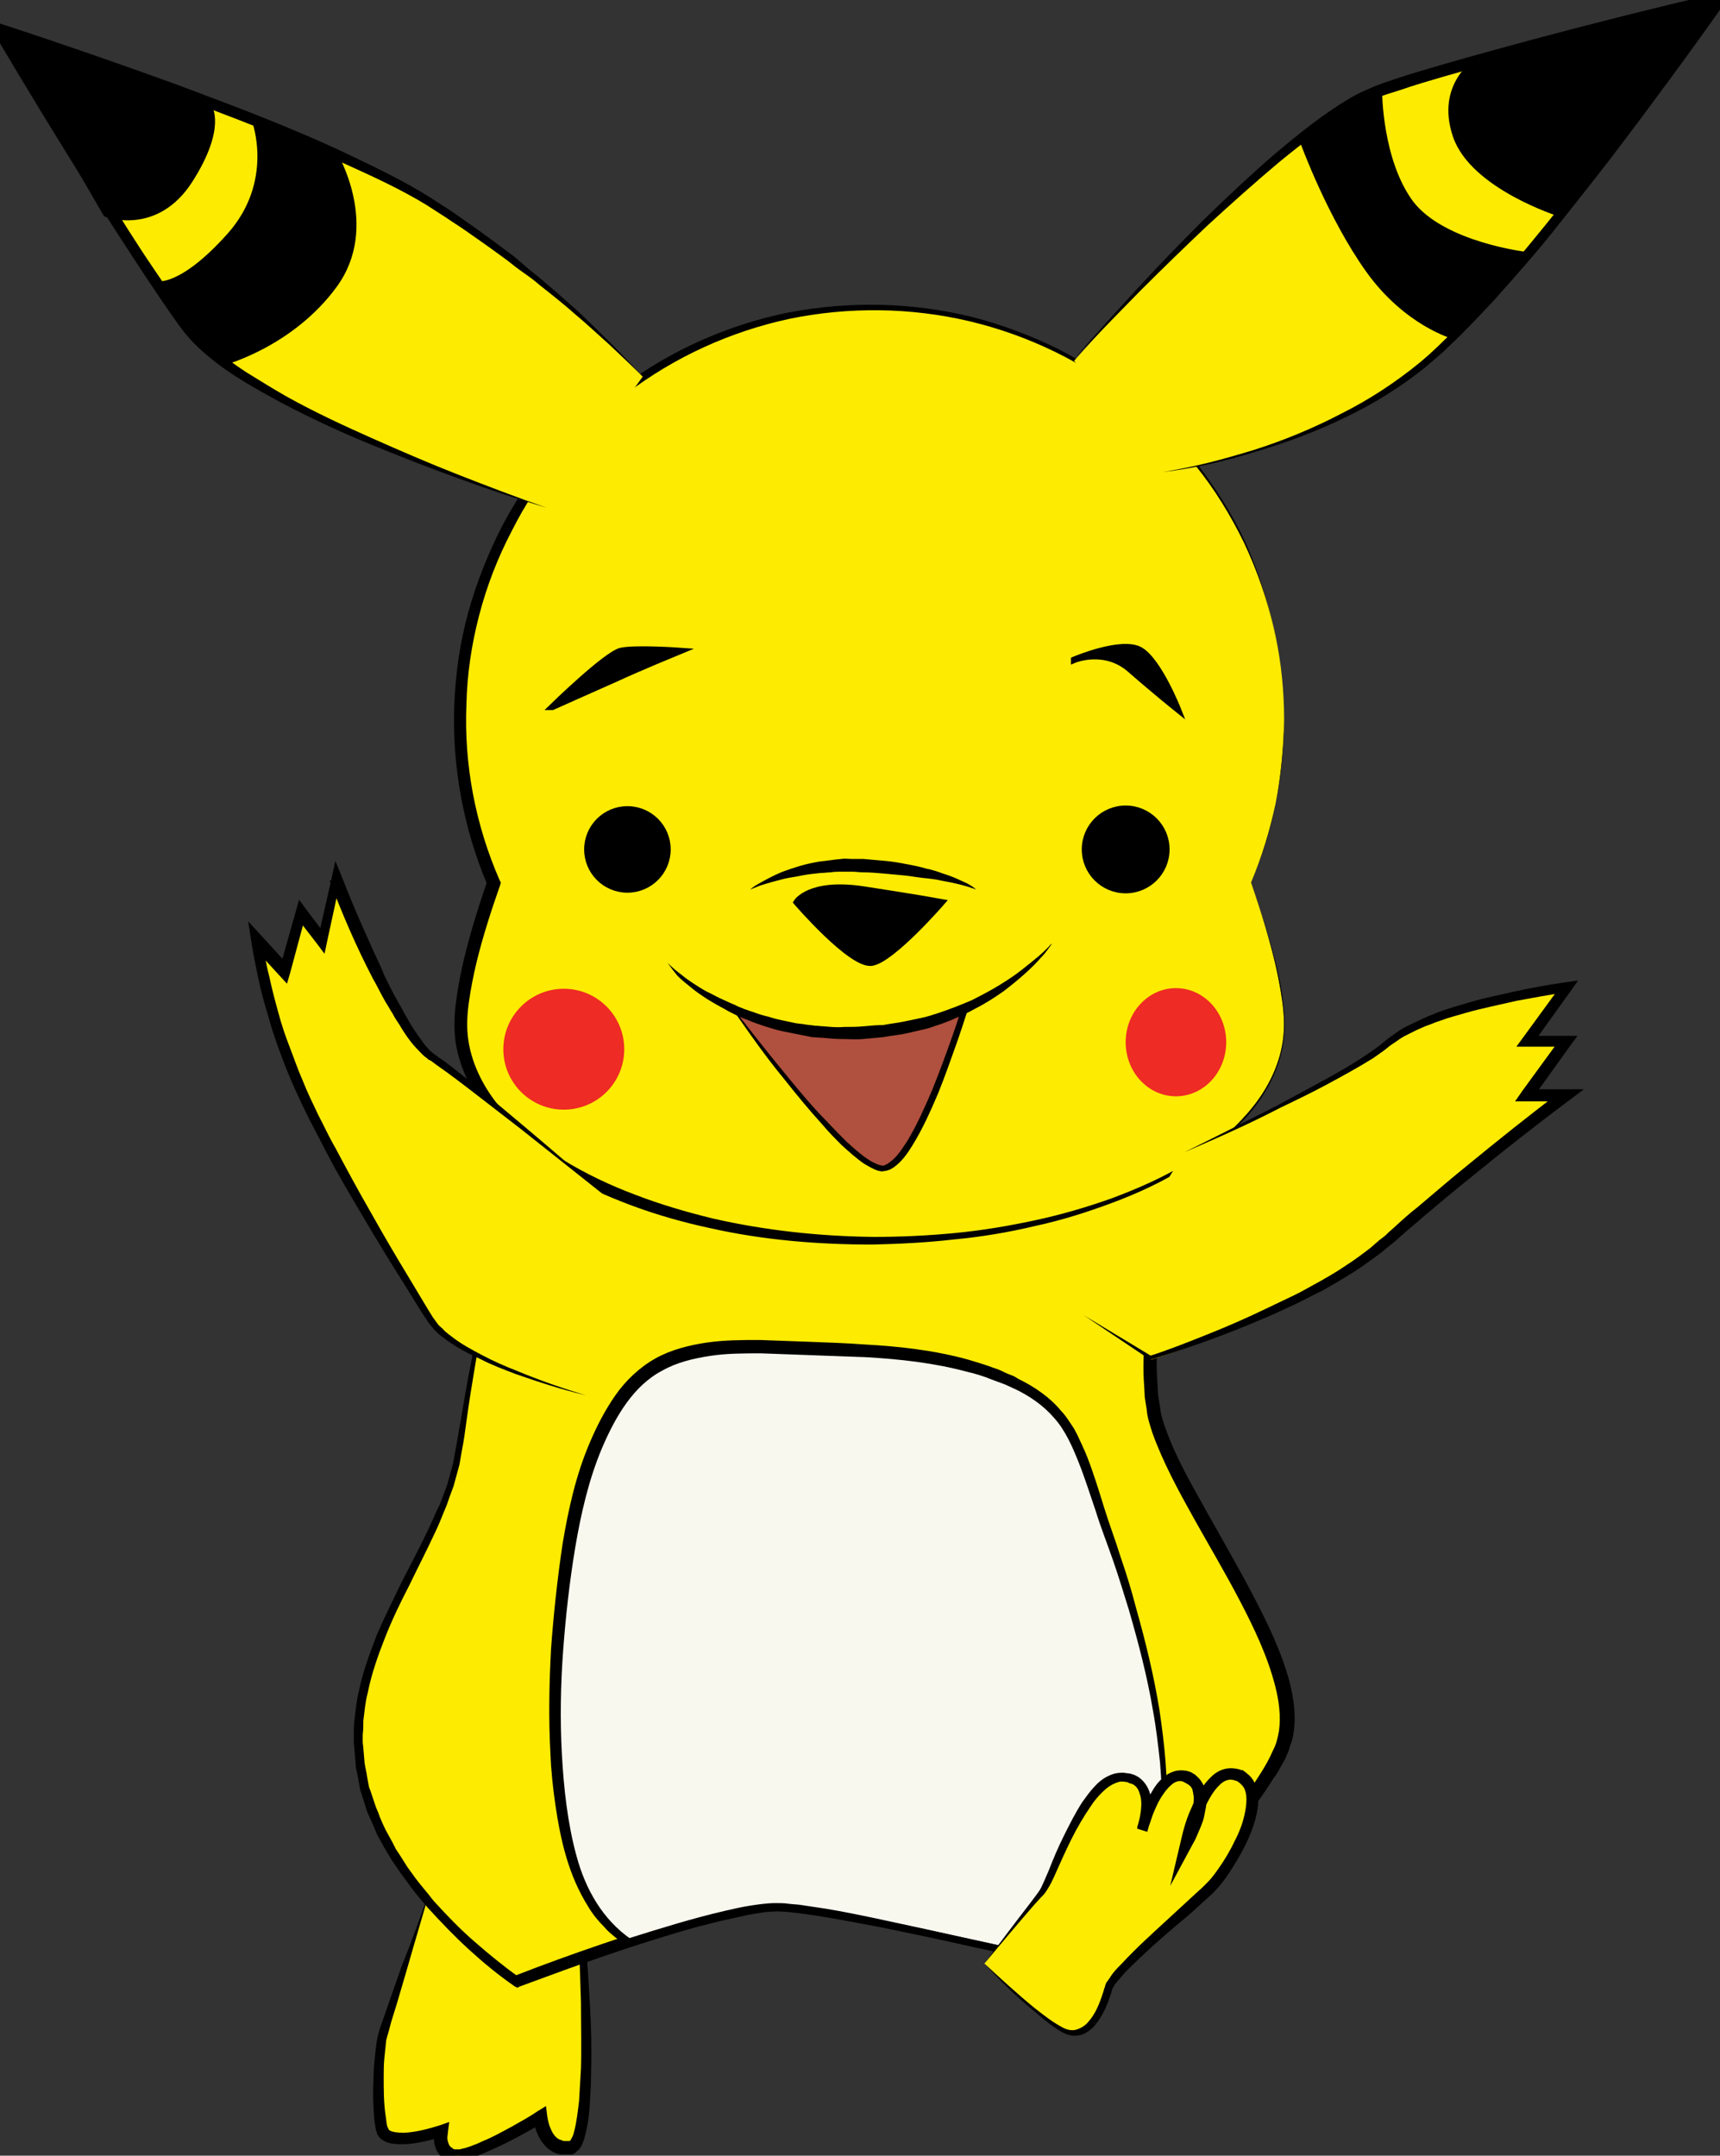
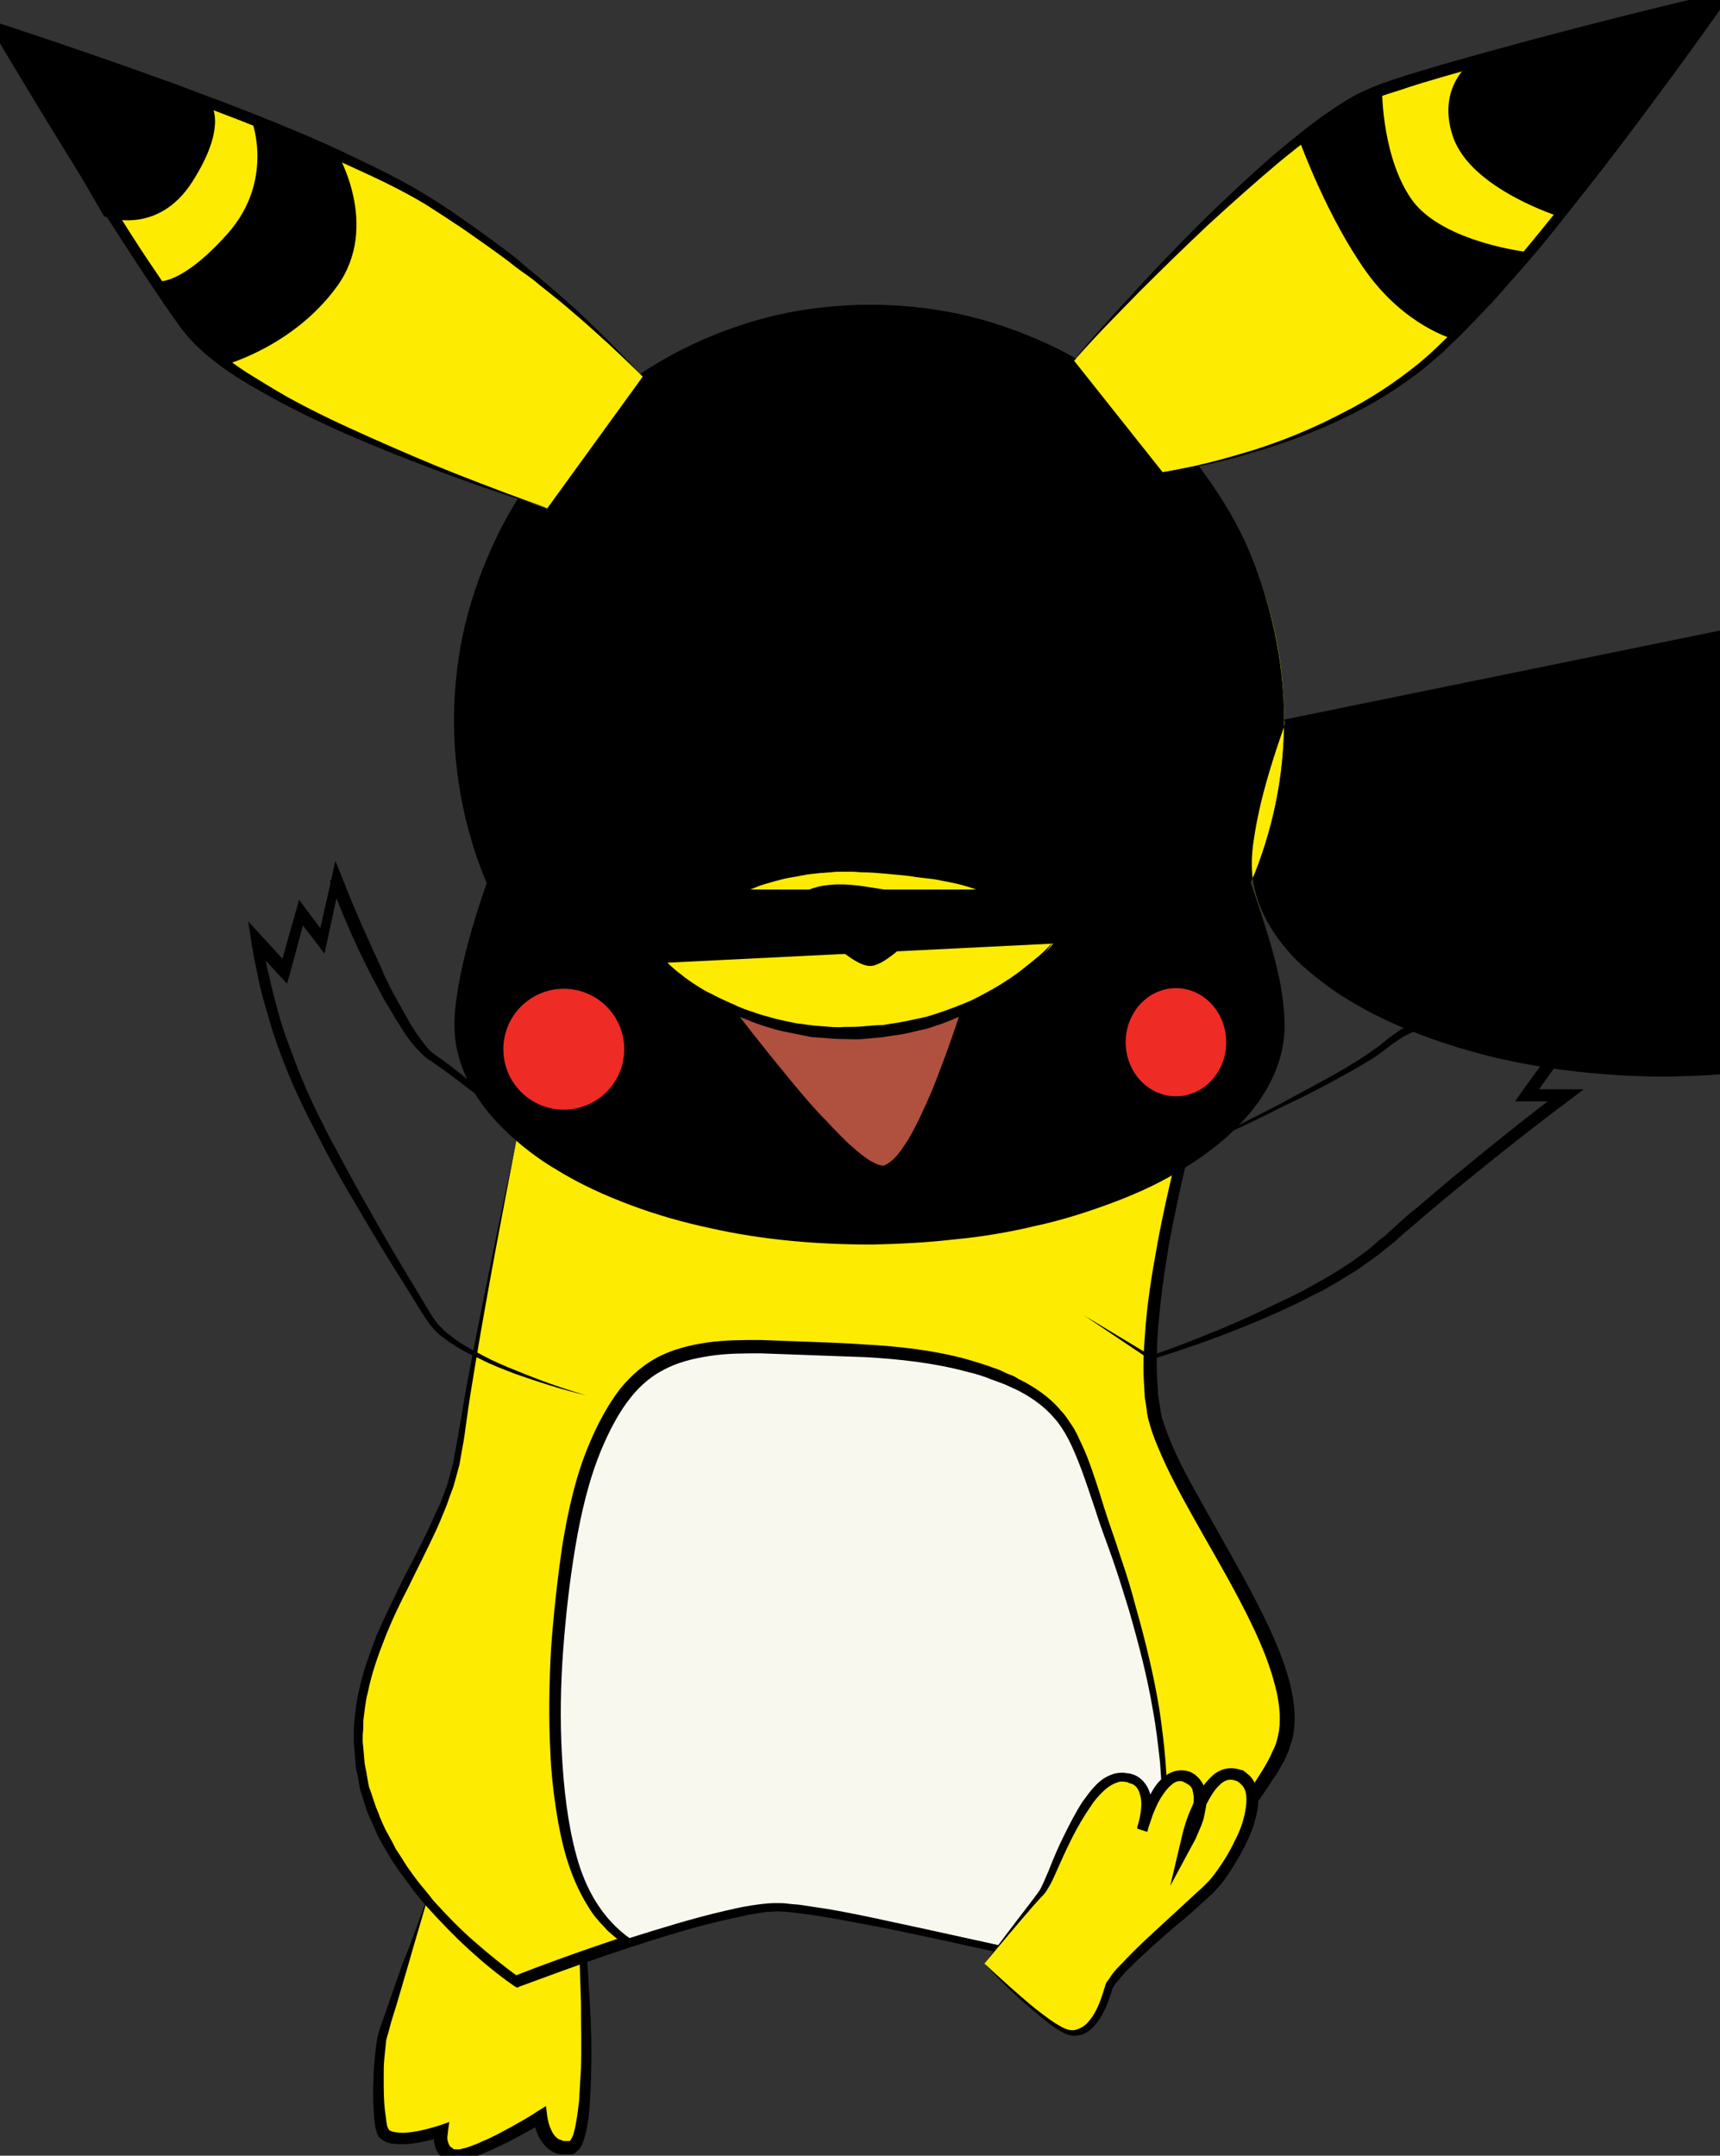
<svg xmlns="http://www.w3.org/2000/svg" version="1.1" id="Layer_1" x="0" y="0" viewBox="0 0 270.3 338.8" xml:space="preserve">
  <rect x="0" y="0" width="270.3" height="338.8" fill="#333333" stroke="none" />
  <style>.st0{fill:#fdeb01}.st2{stroke:#000;stroke-miterlimit:10}.st4{fill:#ee2b24}</style>
  <path class="st0" d="M67.5 297.3s-6.6 19.8-7.3 22.5-1 12.3 0 15 9.3 0 9.3 0-1 5 3.8 3.8 11.8-5.8 11.8-5.8.5 5.5 4.8 4.8 1.8-33 1.8-33l-24.2-7.3z" />
  <path d="M67.5 297.3c-1.1 3.9-2.3 7.8-3.4 11.7l-1.7 5.8-.9 2.9-.4 1.5-.2.7c-.1.2-.1.5-.2.7-.1.9-.2 1.9-.3 2.9-.1 1-.1 2-.1 3 0 2 0 4 .3 6 .1.5.1 1 .2 1.4 0 .2.1.4.2.6 0-.1.1.3.1.2l.1.1c.4.3 1.4.4 2.3.4 1.9-.1 3.8-.6 5.7-1.2l1.4-.5-.2 1.5c0 .3-.1.7-.1 1 0 .3.1.7.2.9.1.3.2.4.4.6.1 0 .2.1.3.2.1.1.2.1.4.1h.5c.2 0 .3 0 .5-.1l.5-.1.6-.2c.4-.1.7-.3 1.1-.4l1.1-.5c1.5-.6 2.9-1.4 4.4-2.2 1.4-.8 2.9-1.6 4.2-2.5l1.3-.8.2 1.6c.1.7.3 1.5.6 2.1.3.7.7 1.2 1.2 1.5.3.1.5.2.8.3h.9c-.1.1.2-.1.3-.4.2-.3.3-.6.4-1 .4-1.5.6-3.2.8-4.9l.3-5.1c.1-3.4 0-6.8 0-10.3-.1-3.4-.2-6.9-.4-10.3l.5.6c-4-1.3-7.9-2.6-11.9-3.9-4.1-1.2-8.1-2.5-12-3.9zm0 0c4 1 8 2.2 12.1 3.3 4 1.1 8 2.2 12 3.4l.4.1v.5c.3 3.4.5 6.9.7 10.3.2 3.4.3 6.9.2 10.4 0 1.7-.1 3.5-.2 5.2-.1 1.7-.3 3.5-.8 5.3-.1.5-.3.9-.5 1.4-.1.2-.3.5-.5.7-.1.1-.3.2-.4.4-.2.1-.5.3-.6.3h-1.6c-.5 0-1.1-.2-1.6-.5-1-.6-1.6-1.5-2.1-2.4-.4-.9-.7-1.8-.8-2.8l1.5.7c-1.4.9-2.9 1.7-4.4 2.5-1.5.8-3 1.5-4.6 2.2l-1.2.5c-.4.1-.9.3-1.2.4l-.6.2c-.3.1-.5.1-.7.2-.2.1-.5.1-.7.1h-.8c-.3 0-.5-.1-.8-.2-.3-.1-.5-.3-.8-.4-.5-.4-.8-.9-1-1.4-.2-.5-.3-1-.3-1.5s0-.9.1-1.5l1.2 1.1c-1 .3-2 .6-3 .8-1 .2-2.1.4-3.2.4-.5 0-1.1 0-1.7-.1-.6-.1-1.2-.3-1.8-.8l-.2-.2c-.1-.1-.1-.2-.2-.3-.2-.3-.1-.2-.2-.5s-.2-.6-.2-.8c-.1-.5-.2-1.1-.2-1.6-.2-2.1-.2-4.1-.1-6.2 0-1 .1-2 .2-3.1.1-1 .2-2 .4-3.1.1-.3.1-.5.2-.8l.2-.7.5-1.4 1-2.9 2-5.7c1.6-3.9 2.9-7.7 4.3-11.5z" />
  <path class="st0" d="M81.3 178.5l42.3-10.4 62.5 13s-7.4 27.6-4.6 41.2c2.9 13.6 25.7 39.6 20 52.6-5.7 13-28.2 32.8-30.9 33.4s-38.8-8.9-48.4-8.9-40.8 12-40.8 12-21.8-14.6-24.7-33.9 13.2-33.4 15.7-50.6c2.4-17.1 8.9-48.4 8.9-48.4z" />
  <path d="M81.3 178.5l42.2-10.8h.2L155 174l31.3 6.4.7.1-.2.7c-1.2 4.8-2.2 9.6-3.1 14.4-.8 4.8-1.5 9.7-1.8 14.6-.1 2.4-.2 4.9 0 7.3l.1 1.8.3 1.8c.1 1.2.5 2.4.9 3.5 1.6 4.5 4.1 8.8 6.5 13.1 2.4 4.3 4.9 8.6 7.2 13s4.5 8.9 5.8 13.8c.6 2.5 1 5.1.6 7.7-.1.7-.2 1.3-.5 2l-.3 1c-.1.3-.3.6-.4.9-.2.6-.6 1.1-.9 1.7-.3.6-.6 1.1-1 1.6-2.7 4.3-5.8 8.2-9.1 11.9-3.3 3.7-6.8 7.2-10.5 10.6-1.8 1.7-3.7 3.3-5.7 4.9-1 .8-2 1.5-3.2 2.2-.2.1-.3.2-.6.3l-.2.1h-.1-.4c-.3 0-.6 0-1-.1-.7-.1-1.4-.2-2-.3-4.9-.9-9.7-2-14.5-3-4.8-1.1-9.6-2.1-14.5-3.1-4.8-.9-9.7-1.9-14.5-2.4l-1.7-.1-1.8.1c-1.2.2-2.3.3-3.5.6l-1.8.4-1.8.4-3.6.9c-4.7 1.3-9.4 2.8-14.1 4.4-4.7 1.6-9.3 3.3-13.9 5l-.4.2-.4-.2c-2.6-1.8-4.9-3.7-7.2-5.8-2.3-2.1-4.4-4.3-6.5-6.6-1-1.2-2-2.3-2.9-3.6l-1.4-1.9-1.3-1.9-.6-1-.6-1-1.1-2-.9-2.1c-.3-.7-.7-1.4-.9-2.2l-.7-2.2-.2-.6-.1-.6-.2-1.1c-.1-.8-.4-1.5-.4-2.3l-.2-2.3c0-.4-.1-.8-.1-1.1v-1.2c0-.8 0-1.6.1-2.3.2-1.5.3-3.1.7-4.6.6-3 1.7-5.9 2.8-8.8 1.2-2.8 2.6-5.6 3.9-8.3 1.4-2.7 2.8-5.4 4.1-8.1.7-1.4 1.2-2.8 1.9-4.1.3-.7.5-1.4.8-2.1l.4-1.1.3-1.1.6-2.2.4-2.2c.3-1.5.5-3 .8-4.5.5-3 1-6 1.6-9 2.3-12 4.8-23.9 7.3-35.8zm0 0c-2.3 11.9-4.6 23.9-6.6 35.9-.5 3-1 6-1.4 9-.2 1.5-.4 3-.7 4.5l-.4 2.3-.6 2.2-.3 1.1-.4 1.1c-.3.7-.5 1.5-.8 2.2-.6 1.4-1.1 2.8-1.8 4.2-1.3 2.8-2.7 5.5-4 8.2-1.4 2.7-2.7 5.4-3.8 8.2-1.1 2.8-2.1 5.6-2.7 8.6-.4 1.5-.5 2.9-.7 4.4 0 .7 0 1.5-.1 2.2v1.1c0 .4.1.8.1 1.1l.2 2.3c.1.7.3 1.4.4 2.2l.2 1.1.1.5.2.5.7 2.1c.2.7.6 1.4.8 2.1.3.7.6 1.4.9 2l1.1 2 .5 1 .6.9 1.2 1.9 1.3 1.8c.9 1.2 1.9 2.3 2.8 3.5 2 2.2 4.1 4.4 6.4 6.4 2.3 2 4.6 3.9 7 5.6l-.8-.1c4.6-1.8 9.3-3.5 14-5.1 4.7-1.6 9.4-3.1 14.2-4.5 1.2-.3 2.4-.7 3.6-1l1.8-.5 1.8-.4c1.2-.3 2.5-.4 3.8-.6l1.8-.1c.7 0 1.3.1 2 .1 5 .4 9.9 1.4 14.7 2.4 4.9 1 9.7 2 14.5 3 4.8 1 9.7 2.1 14.5 3 .6.1 1.1.2 1.7.3.2.1.6 0 .9.1h.1s.2-.1.3-.1c.9-.5 1.9-1.3 2.9-2 1.9-1.5 3.8-3.1 5.6-4.8 3.6-3.3 7.1-6.8 10.4-10.4 3.3-3.6 6.4-7.4 9-11.6.6-1 1.2-2 1.7-3.2.6-1.1.8-2.1 1-3.2.3-2.3 0-4.7-.6-7-1.2-4.7-3.3-9.1-5.6-13.5s-4.8-8.6-7.2-12.9c-2.4-4.3-4.8-8.7-6.5-13.4-.4-1.3-.8-2.4-.9-3.7l-.3-1.9-.1-1.9c-.2-2.5-.1-5 .1-7.5.3-5 1.1-9.9 2-14.8.9-4.9 2-9.7 3.2-14.5l.5.9-31.2-6.7-31.2-6.7h.2l-42.1 10.1z" />
  <path d="M160.9 306.6c2.5-1.2 5.1-2.5 7.6-3.8 4.2-2.2 9-4.5 11.8-8.5 3.1-4.3 2.9-10.2 2.6-15.2-.8-13.2-4.6-26.4-9-38.8-1.8-4.9-3-10.1-5.4-14.8-2.3-4.4-5.5-6.8-9.9-8.7-10.5-4.6-21.9-4.6-33.2-5-9.6-.4-20.9-1.3-27.3 7.3-6.1 8.1-8.3 19.8-9.5 29.7-1.6 12.5-2.1 26.8.3 39.2 1.1 5.9 3.4 11.8 8 15.8.6.5 1.2 1 1.8 1.4 8.9-2.9 18.8-5.8 23.6-5.8 6.6 0 26.5 4.6 38.6 7.2z" fill="#f9f8ef" />
  <path d="M160.9 306.6l7.3-3.8c2.4-1.3 4.9-2.5 7.1-4.1 2.2-1.5 4.2-3.4 5.5-5.8 1.2-2.4 1.7-5.1 1.8-7.8.1-2.7-.1-5.4-.3-8.1-.3-2.7-.6-5.4-1.1-8.1-.9-5.4-2.3-10.7-3.8-15.9-.8-2.6-1.6-5.2-2.5-7.8-.9-2.6-1.9-5.1-2.7-7.7-.9-2.6-1.7-5.2-2.7-7.7-1-2.5-2.1-5-3.8-6.9-1.7-2-3.9-3.5-6.2-4.6-.3-.1-.6-.3-.9-.4-.1-.1-.3-.1-.4-.2l-.5-.2c-.6-.2-1.3-.5-1.9-.7-1.2-.5-2.5-.9-3.8-1.2-5.2-1.4-10.6-2-16-2.3-2.7-.1-5.4-.2-8.2-.3-2.7-.1-5.5-.2-8.2-.3-2.7 0-5.4 0-8 .4-2.6.4-5.2 1-7.5 2.3-4.6 2.4-7.4 7.3-9.5 12.2-2.1 5-3.3 10.3-4.2 15.6-.9 5.4-1.5 10.8-1.9 16.2-.4 5.4-.5 10.9-.2 16.3s.9 10.9 2.3 16c1.4 5.2 4.1 10 8.6 13.1l-.6-.1c5.1-1.6 10.2-3.2 15.4-4.4 1.3-.3 2.6-.6 3.9-.8 1.3-.2 2.7-.4 4-.4.7 0 1.3 0 2 .1s1.4.1 2 .2c1.3.2 2.6.4 4 .6 5.3.9 10.4 2.1 15.6 3.2l15.4 3.4zm0 0l-15.6-3.2c-5.2-1-10.4-2.1-15.7-2.9-1.3-.2-2.6-.4-3.9-.5-.7-.1-1.3-.1-2-.2-.6 0-1.4-.1-2 0-2.6.1-5.2.7-7.7 1.4-5.1 1.3-10.2 2.9-15.2 4.6l-.3.1-.3-.2-1.6-1.3c-.6-.5-1.1-.9-1.6-1.5-1-1-1.9-2.1-2.6-3.3-1.5-2.4-2.6-5-3.4-7.7-.8-2.7-1.3-5.4-1.7-8.1-.4-2.7-.7-5.5-.8-8.2-.3-5.5-.2-11 .1-16.5.4-5.5 1-11 1.8-16.4.9-5.4 2.1-10.9 4.3-16 1.1-2.6 2.4-5.1 4-7.4 1.6-2.3 3.8-4.4 6.3-5.8 2.5-1.4 5.4-2.1 8.1-2.5 2.8-.4 5.6-.4 8.3-.4 2.8.1 5.5.2 8.2.3 2.7.1 5.5.2 8.2.4 5.5.3 11 .9 16.4 2.4 1.3.4 2.7.8 4 1.3.7.2 1.3.5 1.9.8l.5.2c.2.1.3.1.5.2.3.1.6.3.9.5 2.5 1.2 5 2.9 6.8 5.1.5.5.9 1.1 1.3 1.7l.6.9c.2.3.3.6.5.9.6 1.3 1.2 2.5 1.7 3.8 1 2.6 1.8 5.2 2.6 7.8.8 2.6 1.8 5.2 2.6 7.8.9 2.6 1.7 5.2 2.4 7.9 1.5 5.3 2.8 10.6 3.7 16.1.8 5.4 1.4 10.9 1.1 16.4-.2 2.8-.7 5.6-2.1 8-1.4 2.5-3.5 4.4-5.8 5.9s-4.8 2.7-7.2 3.9l-7.3 3.7z" />
  <path class="st0" d="M201.8 113.1c0-35.8-29-64.8-64.8-64.8s-64.8 29-64.8 64.8c0 9.1 1.9 17.7 5.2 25.6-3.4 9.4-5.2 17.5-5.2 22.3 0 18.8 29 34 64.8 34s64.8-15.2 64.8-34c0-4.8-1.9-12.9-5.2-22.3 3.3-7.8 5.2-16.5 5.2-25.6z" />
-   <path d="M201.8 113.1c0-9.6-2.2-19.1-6.3-27.8-2.1-4.3-4.6-8.4-7.6-12.1-3-3.7-6.3-7.2-10-10.2-3.7-3-7.8-5.6-12.1-7.7-4.3-2.1-8.8-3.7-13.4-4.8-9.3-2.2-19-2.3-28.3-.4-9.3 2-18.1 6-25.7 11.8-3.8 2.9-7.2 6.2-10.2 9.8-3.1 3.6-5.7 7.6-7.8 11.8-2.2 4.2-3.9 8.6-5.1 13.2-1.2 4.6-1.9 9.3-2 14-.4 9.4 1.4 18.9 5.2 27.6l.2.4-.1.4c-1.4 4-2.7 8-3.7 12.1-.5 2.1-.9 4.1-1.2 6.2-.3 2.1-.4 4.1-.1 6.1.6 4 2.6 7.8 5.3 10.9 1.3 1.6 2.9 3 4.5 4.3 1.6 1.3 3.3 2.5 5.1 3.6 3.6 2.2 7.4 4 11.4 5.5 3.9 1.5 8 2.7 12.1 3.7 8.3 1.9 16.8 2.8 25.3 2.9 4.3 0 8.5-.2 12.7-.6 4.2-.4 8.4-1.1 12.6-2 4.2-.9 8.3-2.1 12.2-3.5 4-1.5 7.9-3.2 11.5-5.4 1.8-1.1 3.6-2.3 5.2-3.6 1.7-1.3 3.2-2.8 4.6-4.4 2.8-3.2 4.9-7.1 5.5-11.3.3-2.1.2-4.2-.1-6.3-.3-2.1-.7-4.2-1.2-6.3-1-4.1-2.3-8.2-3.7-12.3 1.7-4 3.1-8.2 3.9-12.5.8-4.3 1.2-8.7 1.3-13.1zm0 0c0 4.4-.4 8.8-1.3 13.1-.9 4.3-2.2 8.5-3.9 12.5 1.4 4 2.7 8.1 3.8 12.3.5 2.1 1 4.2 1.2 6.3.3 2.1.4 4.3.1 6.4-.6 4.3-2.7 8.2-5.5 11.5-1.4 1.6-2.9 3.1-4.6 4.5-1.7 1.4-3.4 2.6-5.2 3.7-3.6 2.3-7.5 4.1-11.5 5.6s-8.1 2.8-12.3 3.7c-4.2 1-8.4 1.7-12.7 2.1-4.3.5-8.6.7-12.8.8-8.6 0-17.2-.7-25.6-2.6-4.2-.9-8.4-2.1-12.4-3.6s-8-3.3-11.7-5.6c-1.9-1.1-3.7-2.4-5.3-3.7-1.7-1.4-3.3-2.9-4.7-4.5-2.9-3.3-5.1-7.3-5.8-11.8-.3-2.2-.2-4.5.1-6.6.3-2.2.7-4.3 1.2-6.4 1-4.2 2.3-8.3 3.7-12.4v.7c-3.8-9-5.6-18.8-5.2-28.5.2-4.9.9-9.7 2.2-14.4 1.3-4.7 3.1-9.2 5.3-13.5 4.5-8.6 11-16.1 18.8-21.9 7.8-5.8 16.8-9.8 26.3-11.7 9.5-1.8 19.3-1.6 28.7.7 4.7 1.2 9.2 2.9 13.5 5 4.3 2.2 8.3 4.8 12 7.9 3.7 3 7.1 6.5 10 10.3 2.9 3.8 5.5 7.9 7.5 12.2 3.9 8.8 6.1 18.4 6.1 27.9z" />
+   <path d="M201.8 113.1l.2.4-.1.4c-1.4 4-2.7 8-3.7 12.1-.5 2.1-.9 4.1-1.2 6.2-.3 2.1-.4 4.1-.1 6.1.6 4 2.6 7.8 5.3 10.9 1.3 1.6 2.9 3 4.5 4.3 1.6 1.3 3.3 2.5 5.1 3.6 3.6 2.2 7.4 4 11.4 5.5 3.9 1.5 8 2.7 12.1 3.7 8.3 1.9 16.8 2.8 25.3 2.9 4.3 0 8.5-.2 12.7-.6 4.2-.4 8.4-1.1 12.6-2 4.2-.9 8.3-2.1 12.2-3.5 4-1.5 7.9-3.2 11.5-5.4 1.8-1.1 3.6-2.3 5.2-3.6 1.7-1.3 3.2-2.8 4.6-4.4 2.8-3.2 4.9-7.1 5.5-11.3.3-2.1.2-4.2-.1-6.3-.3-2.1-.7-4.2-1.2-6.3-1-4.1-2.3-8.2-3.7-12.3 1.7-4 3.1-8.2 3.9-12.5.8-4.3 1.2-8.7 1.3-13.1zm0 0c0 4.4-.4 8.8-1.3 13.1-.9 4.3-2.2 8.5-3.9 12.5 1.4 4 2.7 8.1 3.8 12.3.5 2.1 1 4.2 1.2 6.3.3 2.1.4 4.3.1 6.4-.6 4.3-2.7 8.2-5.5 11.5-1.4 1.6-2.9 3.1-4.6 4.5-1.7 1.4-3.4 2.6-5.2 3.7-3.6 2.3-7.5 4.1-11.5 5.6s-8.1 2.8-12.3 3.7c-4.2 1-8.4 1.7-12.7 2.1-4.3.5-8.6.7-12.8.8-8.6 0-17.2-.7-25.6-2.6-4.2-.9-8.4-2.1-12.4-3.6s-8-3.3-11.7-5.6c-1.9-1.1-3.7-2.4-5.3-3.7-1.7-1.4-3.3-2.9-4.7-4.5-2.9-3.3-5.1-7.3-5.8-11.8-.3-2.2-.2-4.5.1-6.6.3-2.2.7-4.3 1.2-6.4 1-4.2 2.3-8.3 3.7-12.4v.7c-3.8-9-5.6-18.8-5.2-28.5.2-4.9.9-9.7 2.2-14.4 1.3-4.7 3.1-9.2 5.3-13.5 4.5-8.6 11-16.1 18.8-21.9 7.8-5.8 16.8-9.8 26.3-11.7 9.5-1.8 19.3-1.6 28.7.7 4.7 1.2 9.2 2.9 13.5 5 4.3 2.2 8.3 4.8 12 7.9 3.7 3 7.1 6.5 10 10.3 2.9 3.8 5.5 7.9 7.5 12.2 3.9 8.8 6.1 18.4 6.1 27.9z" />
  <circle class="st2" cx="98.6" cy="133.5" r="6.3" />
  <circle class="st2" cx="176.9" cy="133.5" r="6.4" />
  <path class="st0" d="M117.9 139.8s7-4.6 19-3.7 16.5 3.7 16.5 3.7" />
  <path d="M117.9 139.8s.4-.4 1.3-.9 2.1-1.2 3.8-1.9c.8-.3 1.7-.6 2.7-.9 1-.3 2-.5 3.1-.7 1.1-.1 2.2-.3 3.4-.4.6-.1 1.2 0 1.7 0h1.8c1.2.1 2.3.2 3.4.3 1.1.1 2.3.3 3.3.5 1.1.2 2.1.4 3.1.7 1 .2 1.9.5 2.7.8 1.7.5 3 1.2 3.9 1.6.9.5 1.3.9 1.3.9s-.5-.2-1.5-.5-2.3-.6-4-.9c-.8-.2-1.7-.3-2.7-.4-1-.1-2-.3-3-.4-1.1-.1-2.1-.2-3.2-.3-1.1-.1-2.3-.2-3.4-.2-.6 0-1.1-.1-1.7-.1h-1.7c-.5 0-1.1 0-1.6.1-.5 0-1.1.1-1.6.1-1 .1-2 .2-3 .4-.9.2-1.8.3-2.7.5-1.6.4-3 .8-3.9 1.1l-1.5.6z" />
  <path d="M112.9 155.4s11.2 2.9 19.2 2.6c8-.3 20.7-3.3 20.7-3.3s-8.3 29.2-14.2 28.9c-5.8-.2-25.7-28.2-25.7-28.2z" fill="#b0503e" />
  <path d="M112.9 155.4c3.3.7 6.6 1.4 9.9 1.8 1.7.2 3.3.4 5 .5.8.1 1.7.1 2.5.1s1.7 0 2.5-.1c1.7-.1 3.3-.3 5-.5 1.7-.2 3.3-.5 5-.8 3.3-.6 6.6-1.3 9.9-2l.7-.2-.2.7c-.8 2.9-1.7 5.7-2.7 8.6-1 2.8-2 5.7-3.1 8.4-1.2 2.8-2.4 5.5-4 8.1-.8 1.3-1.7 2.6-3 3.5-.2.1-.3.2-.5.3l-.6.2c-.2 0-.5.1-.7.1-.3 0-.4-.1-.6-.1-.9-.3-1.5-.7-2.2-1.1-1.3-.9-2.4-1.9-3.5-2.9-1.1-1.1-2.1-2.1-3.1-3.3-2-2.2-3.9-4.5-5.8-6.9-1.9-2.3-3.7-4.7-5.4-7.1-1.7-2.4-3.4-4.8-5.1-7.3zm0 0c3.6 4.8 7.3 9.5 11.1 14.1 1.9 2.3 3.8 4.6 5.9 6.7 1 1.1 2.1 2.2 3.1 3.2 1.1 1 2.2 2 3.4 2.8.6.4 1.2.7 1.8.9l.5.1c.1 0 .3 0 .4-.1l.4-.2c.1-.1.3-.2.4-.3 1.1-.8 1.9-2.1 2.7-3.3 1.5-2.5 2.7-5.2 3.9-8 2.2-5.5 4.2-11.2 5.9-16.9l.5.6c-3.3.7-6.6 1.4-10 1.9-1.7.3-3.3.5-5 .7-1.7.2-3.4.4-5.1.5-3.4.2-6.8-.2-10.1-.7-3.2-.4-6.5-1.1-9.8-2z" />
  <path class="st2" d="M86.8 111.1s8.5-8.3 10.8-8.8 9.3 0 9.3 0-6.8 2.8-10 4.3c-3.4 1.5-10.1 4.5-10.1 4.5zM168.8 103.7s4.8-2 8.8 1.5 7.5 6.3 7.5 6.3-3-7.6-5.9-9.3-10.4 1.5-10.4 1.5z" />
  <path class="st0" d="M101 59.2S86.4 43.4 67.3 31.7 0 4.8 0 4.8s19.7 33.7 29.6 46.9S86 79.9 86 79.9" />
  <path d="M101 59.2c-1.7-1.7-3.5-3.4-5.2-5-1.8-1.6-3.6-3.3-5.4-4.8-1.8-1.6-3.7-3.1-5.6-4.6-.9-.8-1.9-1.5-2.9-2.2-1-.7-1.9-1.5-2.9-2.2-1.9-1.4-3.9-2.8-5.9-4.2-1-.7-2-1.3-3-2l-3.1-2c-4.1-2.5-8.5-4.5-12.9-6.5-4.4-1.9-8.9-3.8-13.4-5.6-4.5-1.8-9-3.5-13.6-5.1-9-3.2-18.2-6.3-27.4-9.2L.9 4.3c5 8.6 10.1 17.1 15.3 25.5 2.6 4.2 5.2 8.4 8 12.5l2.1 3.1 2.1 3.1 2.1 3c.7 1 1.5 1.8 2.4 2.6 1.8 1.6 3.8 3.1 5.8 4.4 2.1 1.3 4.2 2.6 6.3 3.8 4.3 2.4 8.8 4.5 13.3 6.5s9.1 4 13.7 5.8c4.6 1.8 9.3 3.6 13.9 5.2-4.7-1.4-9.5-3-14.1-4.7-4.7-1.7-9.3-3.5-13.9-5.4-4.6-1.9-9.1-4-13.5-6.3-2.2-1.2-4.4-2.4-6.5-3.7-2.1-1.3-4.2-2.8-6.1-4.5-.9-.8-1.9-1.8-2.7-2.8-.8-1-1.5-2-2.2-3-1.4-2-2.8-4.1-4.2-6.2-2.7-4.1-5.4-8.3-8.1-12.5C9.3 22.3 4.2 13.9-.9 5.3L-2.2 3l2.5.8c9.2 3 18.4 6.2 27.5 9.5 4.5 1.7 9.1 3.4 13.6 5.2 4.5 1.8 9 3.7 13.4 5.8 4.4 2.1 8.8 4.2 12.9 6.8l3.1 2 3 2.1c2 1.4 3.9 2.8 5.9 4.3 1 .7 1.9 1.5 2.8 2.3.9.8 1.9 1.5 2.8 2.3 1.9 1.6 3.7 3.2 5.5 4.8 3.5 3.3 6.9 6.7 10.2 10.3z" />
  <path class="st0" d="M182.7 74.2s25.2-3.1 42-17.9S270.3 0 270.3 0s-38.1 8.9-53.6 14.4-47.9 42.3-47.9 42.3" />
  <path d="M182.7 74.2c2.4-.4 4.9-.9 7.3-1.5 2.4-.6 4.8-1.3 7.1-2 4.7-1.5 9.3-3.4 13.7-5.7 4.4-2.2 8.5-4.9 12.3-8l1.4-1.2 1.4-1.3c.9-.9 1.8-1.7 2.6-2.6 1.7-1.8 3.4-3.6 5-5.4 3.3-3.7 6.4-7.5 9.5-11.3 3.1-3.8 6.1-7.7 9.1-11.7 6-7.9 11.8-15.9 17.4-24l1 1.5c-9.7 2.3-19.4 4.6-29.1 7.1-4.8 1.3-9.6 2.5-14.4 3.9-2.4.7-4.8 1.4-7.1 2.2-1.2.4-2.4.7-3.5 1.2l-.9.3-.8.4c-.5.2-1.1.5-1.6.8-4.3 2.4-8.2 5.4-12.1 8.6-3.8 3.2-7.5 6.5-11.2 9.9-3.6 3.4-7.2 6.9-10.7 10.4-3.5 3.6-7 7.1-10.4 10.8 3.2-3.8 6.6-7.5 10-11.2 3.4-3.7 6.9-7.3 10.4-10.8 3.6-3.5 7.2-6.9 11-10.2 3.8-3.2 7.7-6.4 12.1-9 .5-.3 1.1-.6 1.7-.9l.9-.4.9-.4c1.2-.5 2.4-.9 3.6-1.3 2.4-.8 4.8-1.5 7.2-2.2 4.8-1.4 9.6-2.7 14.4-4 9.7-2.6 19.3-5 29.1-7.3l2.6-.6-1.5 2.1c-5.7 8.1-11.6 16.1-17.6 24-3 3.9-6.1 7.8-9.2 11.7-3.1 3.9-6.4 7.6-9.7 11.3-1.7 1.8-3.4 3.6-5.2 5.4-.9.9-1.8 1.7-2.7 2.6l-1.4 1.2-1.4 1.2c-3.9 3.1-8.2 5.8-12.7 7.9-4.5 2.2-9.2 3.9-13.9 5.3-4.8 1.5-9.7 2.6-14.6 3.2z" />
  <path class="st2" d="M24.7 44.7s3.8.9 11.4-7.6 4-18.1 4-18.1l12.4 5.2s6.8 11.3 0 20.6-17.4 12.1-17.4 12.1l-5.5-5.2-4.9-7zM221.7 32c-5-6.7-5-17.6-5-17.6l-11.8 8.1s4.2 11.5 10.2 19.9 13.4 10.4 13.4 10.4l11.4-12.7s-13.1-1.5-18.2-8.1zM232.2 9.6s-6.1 3.7-3.4 11.7c2.7 8 16.5 12.3 16.5 12.3l25-33.6-38.1 9.6zM0 4.8l32.8 12s2.3 3.2-3 11.5-13.1 5.3-13.1 5.3L0 4.8z" />
  <circle class="st4" cx="88.6" cy="164.9" r="9.5" />
  <ellipse class="st4" cx="184.8" cy="163.8" rx="7.9" ry="8.5" />
  <g>
-     <path class="st0" d="M94.9 187.8S73.7 170.1 67.7 166s-15.1-28-15.1-28l-2.2 9.7-3.4-4.5-2.6 9.2-4.4-4.8s1.4 11.1 7 23.5c5.5 12.4 16.4 29.7 20.4 36.2 4 6.5 24.5 11.9 24.5 11.9" />
    <path d="M94.9 187.8l-13.1-10.4-6.6-5.1c-2.2-1.7-4.4-3.4-6.7-5l-.8-.6-.2-.1h-.1l-.1-.1-.1-.1-.4-.3c-.5-.4-1-1-1.5-1.5-1-1.1-1.8-2.3-2.5-3.5-.4-.6-.8-1.2-1.1-1.8-.4-.6-.7-1.2-1.1-1.8-.7-1.2-1.3-2.5-2-3.7-2.6-5-4.8-10.1-6.8-15.4l1.7-.1-2.1 9.7-.4 1.9-1.2-1.6-3.4-4.4 1.7-.3-2.5 9.3-.5 1.7-1.2-1.3-4.4-4.8 1.7-.8c.3 1.9.6 3.8 1.1 5.7.4 1.9.9 3.8 1.4 5.6.5 1.9 1.1 3.7 1.8 5.5.7 1.8 1.3 3.6 2.1 5.4.7 1.8 1.6 3.6 2.4 5.3.9 1.7 1.7 3.5 2.7 5.2 1.8 3.4 3.7 6.9 5.6 10.2 1.9 3.4 3.9 6.8 5.9 10.1l3 5 .8 1.3c.2.3.6.8.8 1.1.3.4.7.6 1 1 .3.3.7.6 1.1.9 1.5 1.2 3.2 2.1 4.9 3 1.7.9 3.5 1.7 5.3 2.4 3.6 1.5 7.3 2.8 11 3.9-3.8-.9-7.5-2.1-11.2-3.4-1.8-.7-3.7-1.4-5.4-2.3-1.8-.8-3.5-1.7-5.2-2.9l-1.2-.9c-.4-.4-.8-.7-1.1-1.1-.3-.4-.6-.7-.9-1.2l-.8-1.2-3.1-5c-2.1-3.3-4.1-6.6-6.1-10-2-3.4-4-6.7-5.8-10.2-.9-1.7-1.8-3.5-2.7-5.2-.9-1.8-1.7-3.5-2.5-5.3-.8-1.8-1.5-3.6-2.2-5.5-.7-1.9-1.3-3.7-1.8-5.6-.6-1.9-1.1-3.8-1.5-5.7-.4-1.9-.8-3.8-1.1-5.8l-.5-3.2 2.2 2.4 4.4 4.8-1.7.4 2.6-9.2.5-1.8 1.1 1.5 3.4 4.5-1.6.4 2.2-9.7.6-2.8 1.1 2.7c1 2.6 2.1 5.2 3.2 7.7l1.7 3.8c.6 1.3 1.2 2.5 1.7 3.8.6 1.2 1.2 2.5 1.9 3.7.3.6.7 1.2 1 1.8.3.6.7 1.2 1 1.8.7 1.2 1.5 2.3 2.3 3.4.4.5.8 1 1.4 1.5l.4.3.1.1s.1.1 0 0h.1l.2.2.9.6c4.5 3.4 8.7 7 13 10.6 3.8 3.2 8 6.8 12.2 10.5z" />
  </g>
  <g>
-     <path class="st0" d="M186.1 181.1s26-11.8 32.3-17.3c6.3-5.5 27.7-8.5 27.7-8.5l-6.1 8.5h6.1l-6.1 8.5h6.1s-16 12-27.7 22.7-37.5 18.7-37.5 18.7l-10.4-6.7" />
    <path d="M186.1 181.1c4.9-2.4 9.8-4.9 14.7-7.4l7.2-3.9c2.4-1.3 4.8-2.7 7-4.2l1.7-1.2c.5-.4 1-.8 1.6-1.3.6-.4 1.1-.8 1.7-1.2.6-.4 1.3-.7 1.9-1 .6-.3 1.3-.6 1.9-.9.6-.3 1.3-.5 1.9-.8 1.3-.5 2.6-.9 4-1.3 1.3-.4 2.7-.8 4-1.1 1.3-.3 2.7-.6 4-.9 2.7-.6 5.4-1.1 8.2-1.5l2.1-.3-1.2 1.7-6.1 8.5-.8-1.5h8l-1.1 1.5-6.1 8.5-.8-1.6h9l-2.4 1.8c-5.2 3.9-10.3 7.9-15.3 12-2.5 2-5 4.1-7.5 6.2-1.2 1.1-2.5 2.1-3.7 3.2l-.9.8c-.2.1-.3.3-.5.4l-.5.4c-.6.5-1.2 1-1.9 1.5-1.4 1-2.7 2-4.1 2.8-1.4.9-2.8 1.7-4.2 2.5-1.5.7-2.9 1.5-4.4 2.2-1.5.7-3 1.4-4.4 2-6 2.6-12.1 4.8-18.3 6.7h-.1l-.1-.1c-3.4-2.3-6.9-4.6-10.3-6.9 3.5 2.1 7.1 4.3 10.6 6.4h-.2c3.1-1 6.1-2.2 9.1-3.4 3-1.2 6-2.5 8.9-3.9 1.5-.7 2.9-1.4 4.4-2.1 1.5-.7 2.8-1.5 4.3-2.3 1.4-.8 2.8-1.6 4.1-2.5 1.4-.9 2.6-1.8 3.9-2.8.6-.5 1.2-1.1 1.9-1.6l.5-.4.4-.4.9-.8c1.2-1.1 2.4-2.2 3.7-3.2 2.5-2.1 4.9-4.2 7.5-6.3 5-4.1 10.1-8.2 15.3-12.1l.6 1.8h-8.1l1.1-1.6 6.2-8.5.8 1.5H238.3l1.1-1.5 6.2-8.5.8 1.4c-2.7.4-5.4.9-8.1 1.4-1.3.3-2.7.6-4 .9-1.3.3-2.6.6-4 1-1.3.4-2.6.7-3.9 1.2-.7.2-1.3.5-1.9.7-.6.2-1.2.5-1.9.8l-1.8.9c-.6.3-1.1.7-1.7 1.1-.5.3-1.1.8-1.6 1.2l-1.7 1.2c-2.4 1.5-4.8 2.8-7.2 4.1-2.4 1.3-4.9 2.5-7.4 3.7-5 2.6-10 4.8-15.1 7z" />
  </g>
  <g>
    <path class="st0" d="M154.7 308.6s7.5-9.5 9-11.3 6.5-18 12.5-18 3.3 8.3 3.3 8.3 2.5-10 7-8.3 0 10 0 10 2.8-12.7 8.3-10.2c5.5 2.5-1.3 14.5-5.3 18.2s-14.8 12.8-15.3 15.3-3 8.8-7.3 6.5-12.2-10.5-12.2-10.5z" />
    <path d="M154.7 308.6c2.4-3.2 4.8-6.4 7.2-9.5l.9-1.2c.3-.4.6-.8.8-1.2.4-.8.8-1.8 1.2-2.7.7-1.8 1.5-3.7 2.4-5.5.9-1.8 1.8-3.6 2.9-5.3.6-.8 1.2-1.7 1.9-2.4.7-.8 1.6-1.5 2.7-1.9.5-.2 1.1-.3 1.8-.3l.7.1c.3 0 .6.1.9.2 1.2.4 2.1 1.5 2.5 2.6.4 1.1.4 2.2.3 3.3-.1 1.1-.3 2.1-.6 3.1l-1.6-.5c.3-1 .6-1.9.9-2.9.4-.9.8-1.9 1.3-2.7.5-.9 1.1-1.8 2-2.5.4-.4 1-.7 1.6-.9.6-.2 1.3-.2 1.9-.1l.4.1h.1l.1.1h.1l.2.1.3.2c.1 0 .1.1.2.1l.2.2c.6.5.9 1 1.2 1.6l.3.9.1.9c0 .6 0 1.1-.1 1.6l-.3 1.5c-.1.5-.3 1-.5 1.5s-.4.9-.6 1.4c-.2.5-.4.9-.7 1.4l-3.5 6.5 1.7-7.2c.4-1.8.9-3.5 1.7-5.2.7-1.7 1.6-3.4 3.1-4.8.7-.7 1.8-1.3 3-1.3.6 0 1.2.1 1.7.3h.2l.1.1.3.2c.2.2.5.4.7.6.8.8 1.2 2 1.3 3 .1 1 0 2-.2 2.9-.4 1.9-1.1 3.6-1.9 5.2-.8 1.6-1.8 3.2-2.8 4.7-.5.7-1.1 1.5-1.7 2.1-.3.3-.6.7-1 1l-1 .9c-1.3 1.2-2.6 2.4-4 3.5-2.7 2.3-5.3 4.6-7.8 7.1-.6.6-1.2 1.3-1.7 1.9-.1.2-.3.3-.4.5-.1.2-.2.3-.3.5l-.1.2c0 .1-.1.2-.1.3 0 .2-.1.4-.2.7-.6 1.8-1.3 3.4-2.6 4.9-.7.7-1.5 1.3-2.5 1.4-1 .2-2-.2-2.8-.7-1.5-.9-2.9-2.1-4.3-3.3-2.7-2.2-5.2-4.7-7.6-7.3zm0 0c2.6 2.4 5.2 4.8 7.9 7 1.4 1.1 2.8 2.2 4.3 3 .7.4 1.5.6 2.2.4.7-.2 1.4-.6 1.9-1.2 1.1-1.2 1.8-2.9 2.3-4.5.1-.2.1-.4.2-.6 0-.1 0-.2.1-.3l.1-.4c.1-.3.2-.5.4-.7.1-.2.3-.4.4-.6.5-.8 1.1-1.4 1.8-2.1 2.4-2.6 5.1-5 7.7-7.4l3.9-3.6 1-.9.9-.9c.6-.6 1.1-1.3 1.6-2 1-1.4 1.9-2.9 2.6-4.4.8-1.5 1.4-3.1 1.7-4.8.3-1.6.3-3.3-.6-4.1l-.3-.3-.3-.2-.1-.1c.1.1 0 0 0 0h-.1c-.3-.1-.6-.2-.9-.2-.6 0-1.2.3-1.7.8-1.1 1-1.9 2.6-2.6 4.1-.7 1.6-1.2 3.2-1.6 4.9l-1.8-.7.6-1.2c.2-.4.4-.9.5-1.3.2-.4.3-.9.4-1.3.1-.4.2-.9.3-1.3.1-.4.1-.9.1-1.3l-.1-.6c0-.2-.1-.3-.1-.5s-.2-.3-.2-.4c-.1-.2-.2-.2-.3-.3l-.1-.1s-.1-.1-.2-.1l-.3-.2-.2-.1h-.1c.2.1.1 0 .1 0l-.2-.1c-.6-.2-1.3 0-1.9.6-.6.5-1.1 1.2-1.6 2s-.8 1.6-1.2 2.5c-.3.9-.6 1.8-.9 2.6l-1.6-.5c.3-.9.5-1.8.6-2.7.1-.9.1-1.8-.2-2.6-.2-.8-.7-1.4-1.4-1.6-.2 0-.3-.1-.5-.2l-.7-.1h-.5c-.2.1-.4.1-.6.2-.8.3-1.5.8-2.2 1.5-.7.7-1.3 1.4-1.8 2.2-1.1 1.6-2.1 3.3-3 5.1-.9 1.8-1.7 3.6-2.5 5.4-.4.9-.8 1.8-1.4 2.7-.3.5-.6.8-1 1.2l-1 1.1c-2.7 3.1-5.2 6.1-7.8 9.2z" />
  </g>
  <g>
    <path class="st0" d="M104.9 151.3s9.8 11.7 30.2 11 30.4-14 30.4-14" />
    <path d="M104.9 151.3s.7.8 2.2 1.9c.7.6 1.6 1.2 2.7 1.9.5.3 1.1.7 1.8 1 .6.3 1.3.7 2 1 .4.2.7.3 1.1.5.4.2.8.3 1.1.5.4.2.8.3 1.2.5.4.1.8.3 1.2.4.8.3 1.7.6 2.6.8.9.3 1.8.5 2.8.7.5.1.9.2 1.4.3.5.1 1 .1 1.5.2s1 .1 1.5.2c.5 0 1 .1 1.5.1 1 .1 2 .2 3.1.1 1 0 2.1 0 3.1-.1 1.1-.1 2.1-.2 3.1-.2 1-.2 2-.3 3-.5s2-.4 2.9-.6c1-.2 1.9-.5 2.8-.8 1.8-.6 3.6-1.3 5.2-2 1.6-.8 3.1-1.6 4.4-2.4 1.3-.8 2.5-1.6 3.5-2.4 1-.8 1.9-1.5 2.6-2.1.7-.6 1.2-1.1 1.6-1.5.3-.4.5-.5.5-.5s-.1.2-.4.6c-.3.4-.7 1-1.4 1.7-.6.7-1.4 1.5-2.4 2.4-1 .9-2.1 1.8-3.4 2.8-1.3.9-2.8 1.9-4.4 2.7-1.6.9-3.4 1.7-5.3 2.4-1 .3-1.9.7-2.9.9-1 .2-2 .5-3.1.7-1.1.2-2.1.3-3.2.5-1 .1-2.1.2-3.2.3-1.1.1-2.2 0-3.2 0-1.1 0-2.1-.1-3.2-.2-.5 0-1.1-.1-1.6-.1l-1.5-.3-1.5-.3-1.5-.3c-1-.2-1.9-.5-2.9-.8-.9-.3-1.8-.6-2.7-1-.9-.3-1.7-.7-2.5-1.1-.4-.2-.8-.4-1.1-.6-.4-.2-.7-.4-1.1-.6-.7-.4-1.4-.8-2-1.2-.6-.4-1.2-.8-1.7-1.2-1-.8-1.9-1.5-2.6-2.2-1-1.2-1.6-2.1-1.6-2.1z" />
  </g>
  <path class="st2" d="M125.2 141.8s2-3.3 10.5-2 12.3 2 12.3 2-7.8 9-11 9.5-11.8-9.5-11.8-9.5z" />
</svg>